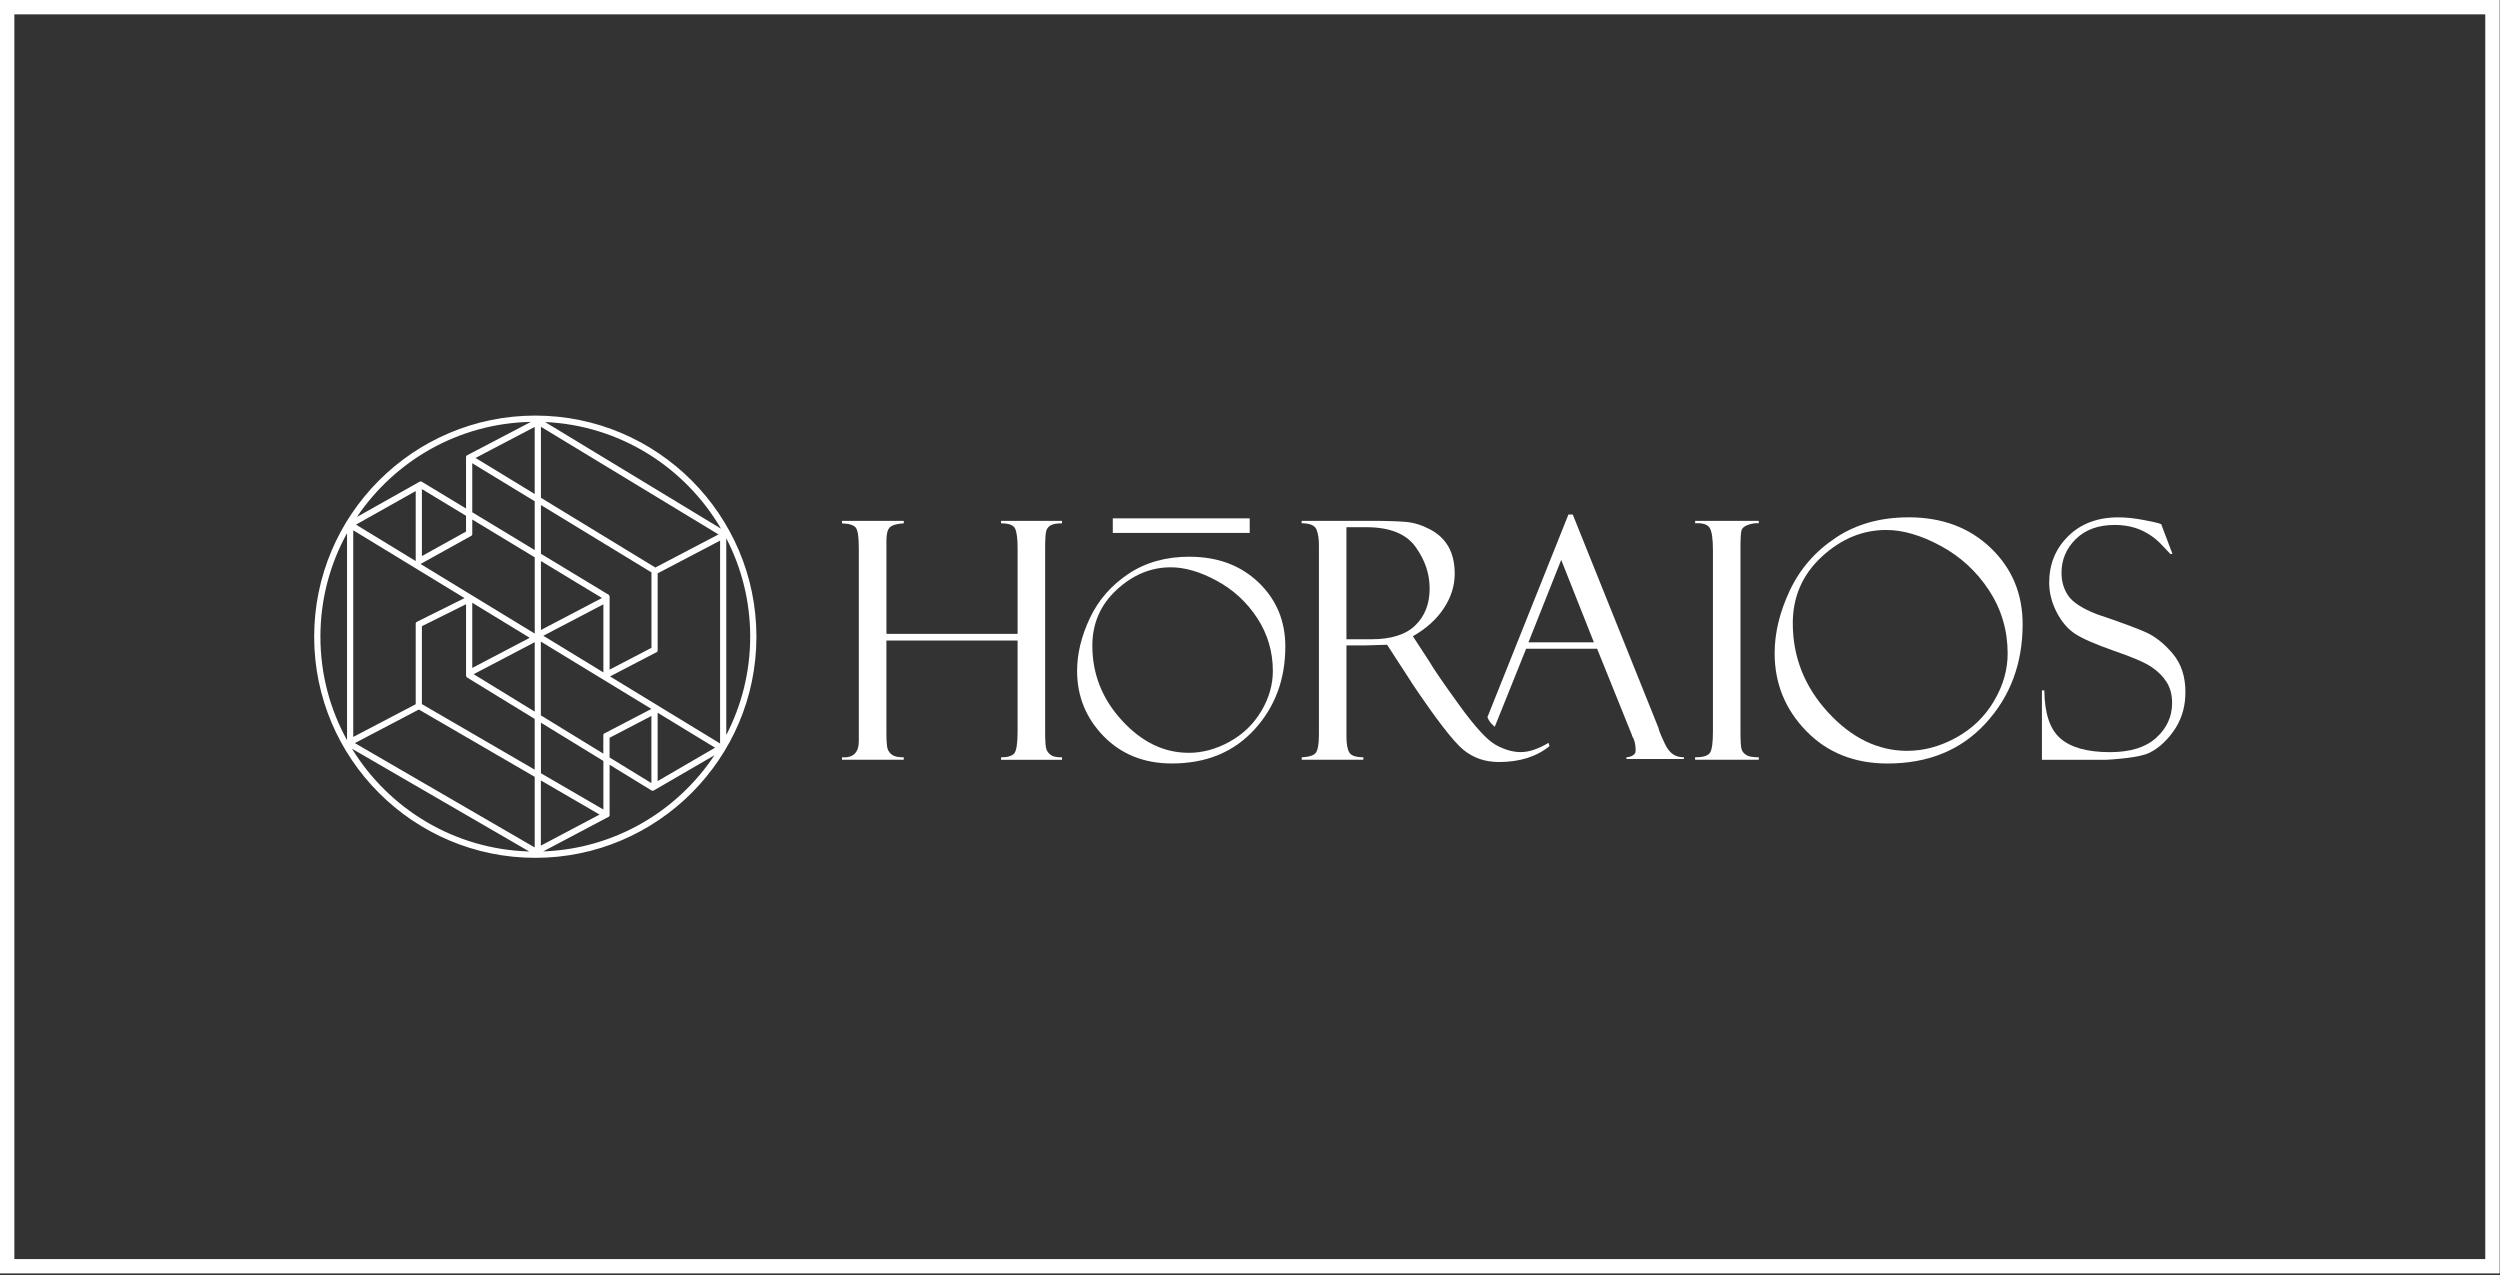
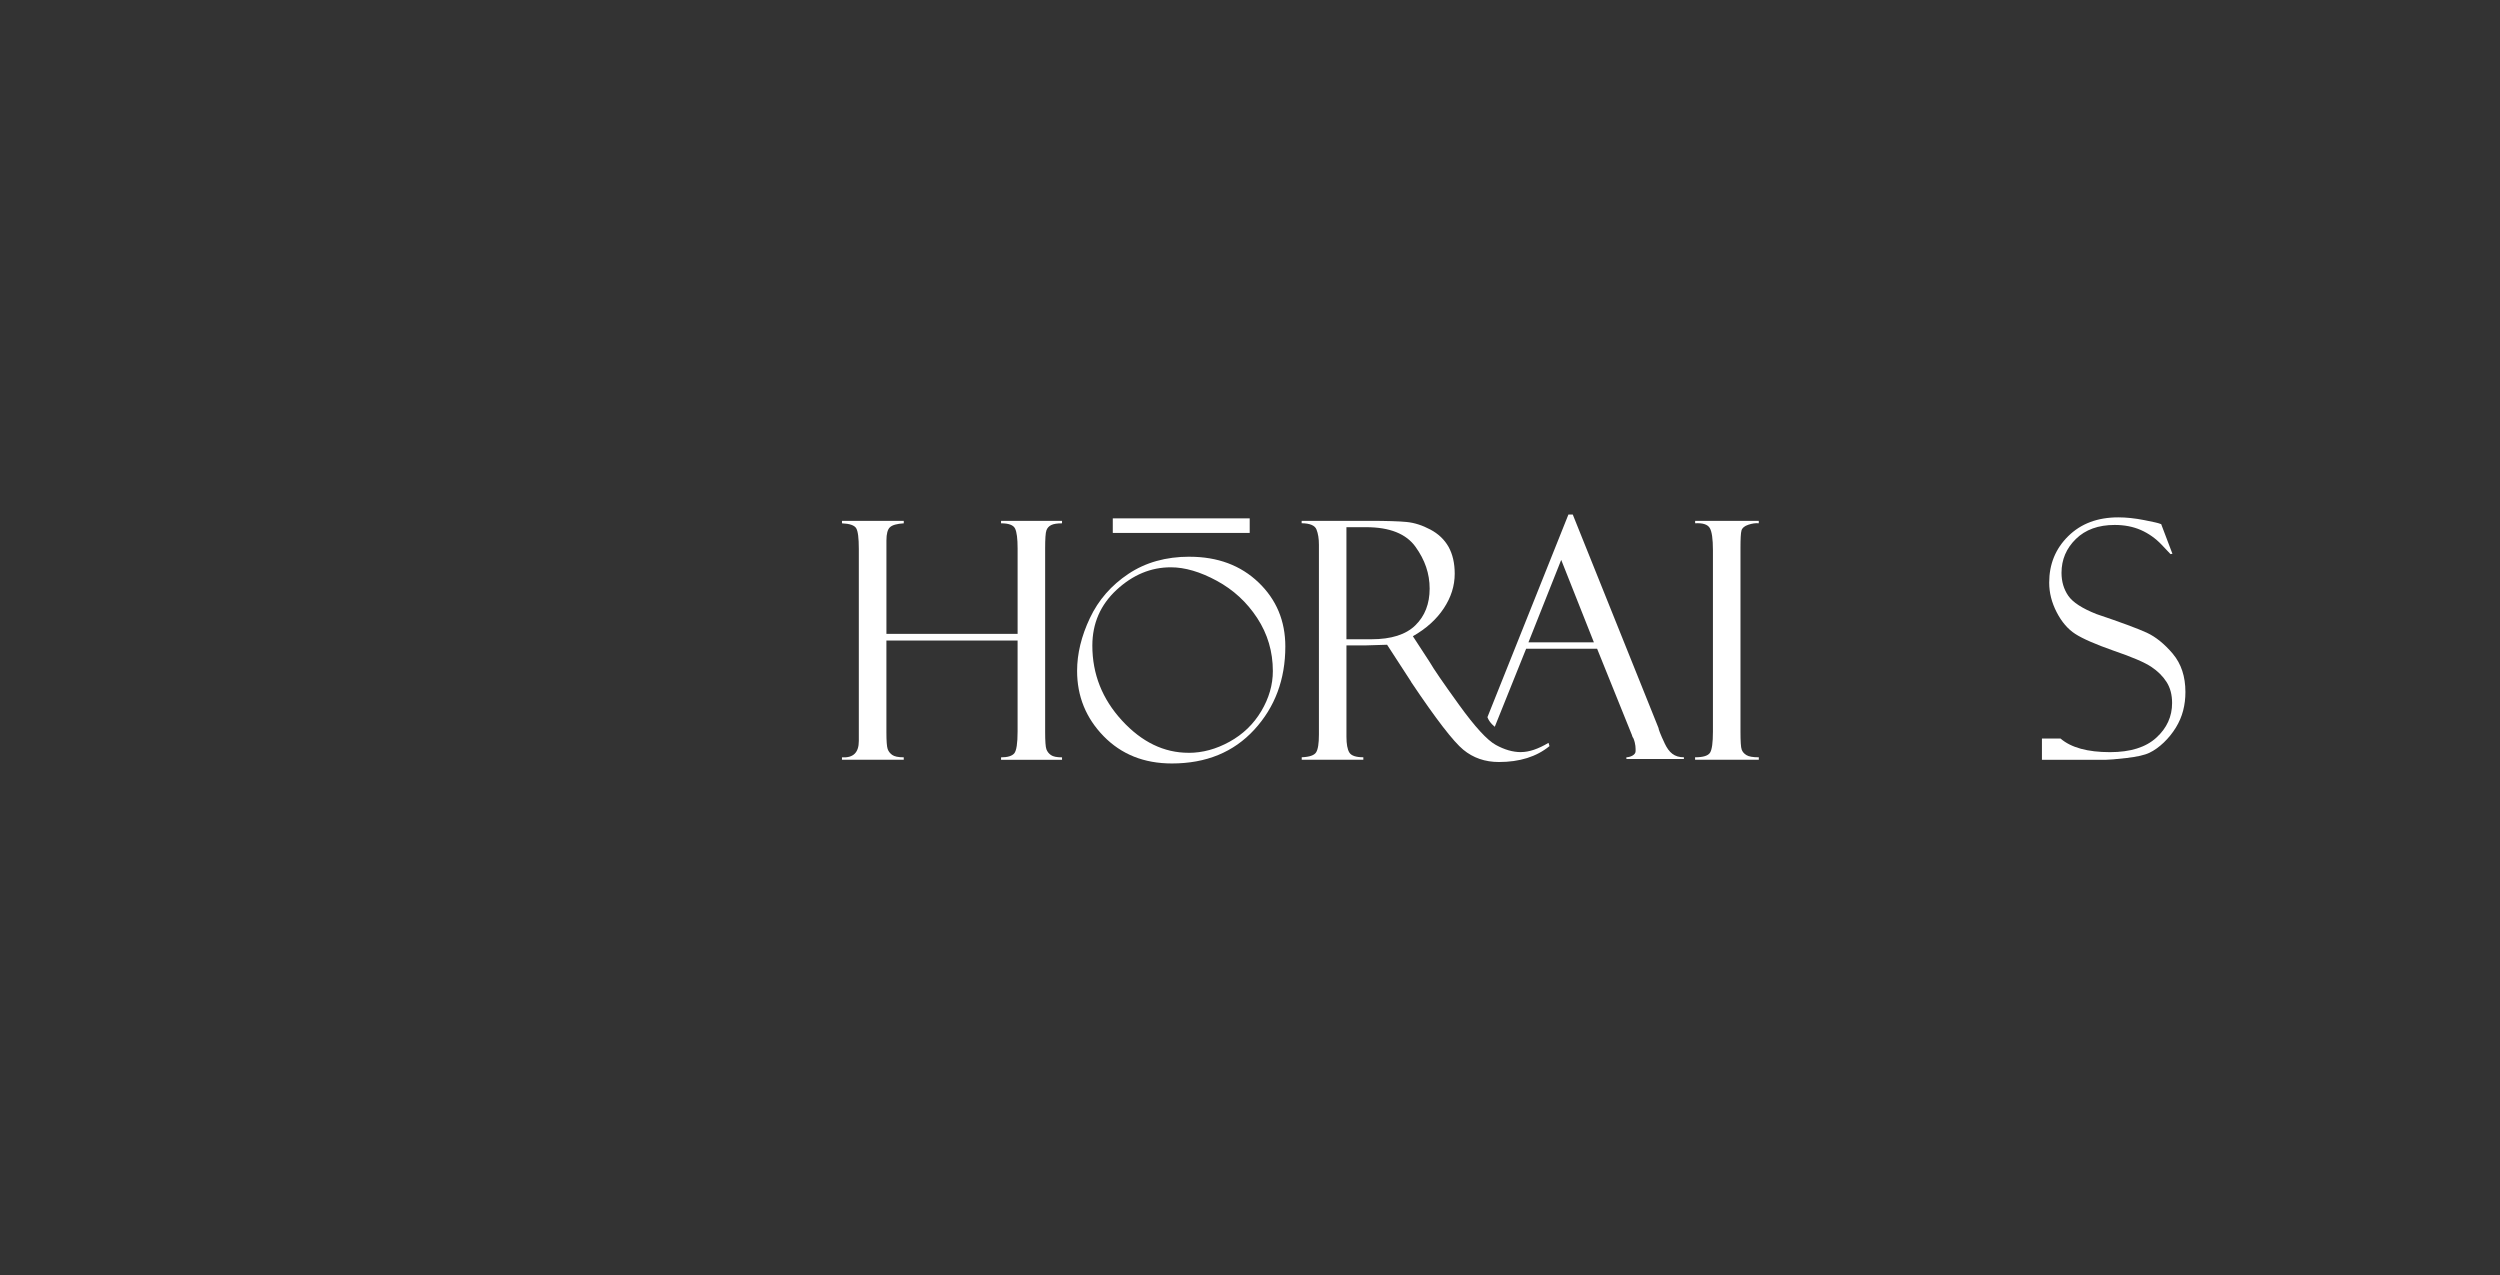
<svg xmlns="http://www.w3.org/2000/svg" width="1394" height="711" viewBox="0 0 1394 711" fill="none">
  <rect x="0" y="0" width="1394" height="711" fill="#333333" stroke="none" />
-   <path d="M298.5 231.73C230.5 231.73 175.18 287.05 175.18 355.03C175.18 423.01 230.5 478.33 298.48 478.33C366.46 478.33 421.78 423.01 421.78 355.03C421.78 287.05 366.48 231.73 298.5 231.73ZM298.14 275.45L265.16 255.35L298.14 238.06V275.45ZM296.02 235.25L260.22 254V254.02L259.86 254.61V283.54L234.94 268.46L234.47 268.57L234.26 268.44L199.03 288.25C220.13 256.92 255.66 236.07 296.03 235.24L296.02 235.25ZM259.86 287.6V296.4L235.26 310.06V272.71L259.86 287.6ZM231.8 273.81V312.84L198.5 292.54L231.8 273.81ZM196.97 295.68L259.03 333.5L232.18 346.86L231.8 347.48V392.68L196.97 410.92V295.68ZM193.51 412.74C184.05 395.6 178.66 375.94 178.66 355.02C178.66 334.1 184.05 314.42 193.51 297.3V412.74ZM196.27 417.49L295.09 474.78C253.31 473.61 216.8 450.96 196.27 417.49ZM298.14 472.53L197.86 414.35L233.54 395.64H233.56L298.15 433.16V472.53H298.14ZM298.14 429.15L235.25 392.62V349.16L259.85 336.92H259.87V377.03L260.08 377.16L260.19 377.61L298.14 400.86V429.16V429.15ZM298.16 396.8L264.1 375.93L298.16 358.09V396.8ZM263.33 336.1L295.38 355.64L263.33 372.44V336.1ZM298.16 353.28L234.49 314.48L263 298.66L263.34 298.07V289.69L298.17 310.77V353.28H298.16ZM298.16 306.72L263.33 285.64V258.3L298.16 279.51V306.72ZM301.62 237.97L400.63 298L365.42 316.45L301.62 277.57V237.97ZM339.71 332.21H339.69L339.58 331.76L301.63 308.79V281.62L363.25 319.16V361.24L339.92 373.39V332.33L339.71 332.2V332.21ZM301.62 312.84L335.66 333.44L301.62 351.28V312.84ZM336.45 336.96V374.93L302.96 354.5L336.45 336.96ZM301.58 357.75L363.22 395.29L336.77 409.08L336.41 409.67V420.23L301.58 398.89V357.74V357.75ZM363.22 399.22V436.66L339.89 422.36V411.39L363.22 399.22ZM336.45 424.31V451.4L301.62 431.16V402.97L336.45 424.31ZM301.58 435.17L334.33 454.2L301.58 471.53V435.17ZM302.88 474.75L339.55 455.36L339.91 454.77V426.43L363.56 440.92L364.03 440.81L364.24 440.94L398.37 421.13C377.65 452.35 342.73 473.3 302.88 474.75ZM366.7 435.55V397.41L398.71 416.92L366.7 435.54V435.55ZM401.51 414.57L340.15 377.17L366.35 363.53L366.71 362.94V319.69L401.52 301.45V414.57H401.51ZM404.97 300.14C413.48 316.6 418.31 335.24 418.31 354.99C418.31 374.74 413.47 393.4 404.97 409.86V300.13V300.14ZM303.92 235.32C345.79 237.19 382.1 260.65 402.04 294.8L303.92 235.32Z" fill="white" />
  <path d="M558.2 291.8C562.48 291.8 565.09 292.78 566.02 294.75C566.96 296.7 567.42 300.39 567.42 305.82V353.46H494.27V301.39C494.27 297.66 494.93 295.17 496.26 293.97C497.57 292.76 500.14 292.04 503.94 291.81V290.45H469.49V291.81C473.77 292 476.4 292.89 477.4 294.53C478.4 296.14 478.88 300 478.88 306.09V413.16C478.88 419.67 475.76 422.7 469.48 422.28V423.64H503.93V422.28C500.85 422.28 498.69 421.81 497.46 420.92C496.23 420.03 495.38 418.91 494.94 417.59C494.5 416.27 494.26 413.2 494.26 408.38V357.18H567.41V407.85C567.41 414.47 566.79 418.54 565.57 420.05C564.32 421.53 561.88 422.3 558.19 422.3V423.66H592.19V422.3C589.27 422.3 587.21 421.88 586.02 421.03C584.81 420.2 583.98 419.12 583.49 417.83C583 416.54 582.77 413.27 582.77 408.03V305.83C582.77 300.4 583 297.03 583.49 295.71C583.98 294.37 584.87 293.4 586.18 292.76C587.5 292.12 589.49 291.81 592.18 291.81V290.45H558.18V291.81L558.2 291.8Z" fill="white" />
  <path d="M701.75 324.76C691.78 315.22 678.95 310.44 663.27 310.44L663.25 310.42C650.14 310.42 638.79 313.6 629.23 319.97C619.67 326.34 612.5 334.54 607.74 344.62C602.97 354.7 600.59 364.52 600.59 374.08C600.59 388.25 605.53 400.4 615.4 410.52C625.28 420.64 637.95 425.71 653.45 425.71C672.54 425.71 687.85 419.43 699.39 406.87C710.93 394.31 716.7 378.85 716.7 360.48C716.7 346.2 711.71 334.31 701.75 324.76ZM703.28 396.54C698.97 403.79 693.08 409.46 685.59 413.59C678.1 417.73 670.51 419.78 662.81 419.78L662.75 419.76C649.05 419.76 636.66 413.78 625.63 401.77C614.6 389.76 609.09 375.85 609.09 360.01C609.09 347.6 613.61 337.23 622.64 328.87C631.7 320.51 641.75 316.33 652.85 316.33C660.7 316.33 669.24 318.83 678.47 323.84C687.72 328.85 695.25 335.78 701.04 344.65C706.83 353.52 709.74 363.36 709.74 374.2C709.74 381.86 707.58 389.3 703.29 396.54H703.28Z" fill="white" />
  <path d="M971.17 417.98C970.7 416.75 970.49 413.36 970.49 407.82V305.6C970.49 300.42 970.66 297.14 971.06 295.76C971.46 294.38 972.71 293.32 974.86 292.6C977.01 291.88 978.96 291.6 980.69 291.79V290.43H945.21V291.79C949.41 291.54 952.12 292.41 953.33 294.36C954.54 296.31 955.13 300.47 955.13 306.79V407.99C955.13 414.08 954.6 417.98 953.52 419.7C952.42 421.42 949.64 422.27 945.18 422.27V423.63H980.71V422.27C977.4 422.27 975.09 421.87 973.8 421.04C972.48 420.23 971.61 419.22 971.17 417.99V417.98Z" fill="white" />
-   <path d="M1109.99 305.5C1098.11 294.13 1082.84 288.45 1064.15 288.45V288.47C1048.54 288.47 1035.03 292.25 1023.64 299.82C1012.25 307.37 1003.7 317.17 998.04 329.16C992.38 341.14 989.54 352.85 989.54 364.24C989.54 381.12 995.44 395.57 1007.19 407.64C1018.94 419.71 1034.04 425.73 1052.5 425.73C1075.21 425.73 1093.45 418.26 1107.2 403.31C1120.94 388.36 1127.82 369.95 1127.82 348.06C1127.82 331.05 1121.88 316.88 1110 305.51L1109.99 305.5ZM1111.8 391C1106.67 399.63 1099.67 406.4 1090.74 411.3C1081.81 416.2 1072.78 418.66 1063.61 418.66L1063.59 418.68C1047.26 418.68 1032.52 411.55 1019.37 397.26C1006.24 382.96 999.66 366.4 999.66 347.52C999.66 332.76 1005.05 320.39 1015.8 310.44C1026.58 300.49 1038.54 295.51 1051.75 295.51C1061.1 295.51 1071.26 298.5 1082.27 304.46C1093.26 310.42 1102.21 318.69 1109.12 329.23C1116.01 339.79 1119.47 351.52 1119.47 364.42C1119.47 373.52 1116.92 382.36 1111.79 391H1111.8Z" fill="white" />
-   <path d="M1211.59 364.57C1206.9 359.03 1202.04 355.11 1197.02 352.78C1191.97 350.47 1182.62 347.01 1168.94 342.39C1160.98 339.23 1155.77 335.84 1153.26 332.19C1150.76 328.54 1149.5 324.28 1149.5 319.4C1149.5 312.04 1152.17 305.76 1157.5 300.54C1162.82 295.32 1170.06 292.71 1179.16 292.71C1184.59 292.71 1189.47 293.66 1193.77 295.55C1198.07 297.46 1201.89 300.15 1205.24 303.65C1208.59 307.13 1210.27 308.97 1210.27 308.97L1211.35 308.8L1205.03 292.15L1205.01 292.19C1204.78 292.19 1204.52 292.13 1204.29 292C1203.7 291.7 1200.79 291.02 1195.62 290.01C1190.42 288.99 1185.61 288.48 1181.15 288.48C1169.61 288.48 1160.32 291.98 1153.24 298.96C1146.16 305.94 1142.63 314.57 1142.63 324.88C1142.63 330.48 1144.01 335.97 1146.79 341.36C1149.57 346.75 1153.02 350.8 1157.16 353.47C1161.27 356.14 1168.45 359.26 1178.62 362.85C1188.87 366.35 1195.82 369.34 1199.49 371.78C1203.18 374.22 1206.02 377.06 1208.08 380.29C1210.14 383.51 1211.16 387.42 1211.16 392C1211.16 399.53 1208.24 405.98 1202.36 411.34C1196.46 416.73 1187.87 419.4 1176.53 419.4C1164.06 419.4 1154.85 416.88 1148.95 411.81C1143.06 406.76 1140.04 397.79 1139.92 384.96H1138.58V423.67H1174.11C1175.98 423.67 1179.83 423.33 1185.69 422.67C1191.54 422.01 1195.83 421.04 1198.54 419.74C1201.23 418.45 1203.91 416.54 1206.53 414.03C1209.14 411.53 1211.39 408.75 1213.25 405.72C1215.12 402.67 1216.47 399.51 1217.32 396.22C1218.17 392.95 1218.59 389.5 1218.59 385.89C1218.59 377.21 1216.24 370.11 1211.57 364.57H1211.59Z" fill="white" />
+   <path d="M1211.59 364.57C1206.9 359.03 1202.04 355.11 1197.02 352.78C1191.97 350.47 1182.62 347.01 1168.94 342.39C1160.98 339.23 1155.77 335.84 1153.26 332.19C1150.76 328.54 1149.5 324.28 1149.5 319.4C1149.5 312.04 1152.17 305.76 1157.5 300.54C1162.82 295.32 1170.06 292.71 1179.16 292.71C1184.59 292.71 1189.47 293.66 1193.77 295.55C1198.07 297.46 1201.89 300.15 1205.24 303.65C1208.59 307.13 1210.27 308.97 1210.27 308.97L1211.35 308.8L1205.03 292.15L1205.01 292.19C1204.78 292.19 1204.52 292.13 1204.29 292C1203.7 291.7 1200.79 291.02 1195.62 290.01C1190.42 288.99 1185.61 288.48 1181.15 288.48C1169.61 288.48 1160.32 291.98 1153.24 298.96C1146.16 305.94 1142.63 314.57 1142.63 324.88C1142.63 330.48 1144.01 335.97 1146.79 341.36C1149.57 346.75 1153.02 350.8 1157.16 353.47C1161.27 356.14 1168.45 359.26 1178.62 362.85C1188.87 366.35 1195.82 369.34 1199.49 371.78C1203.18 374.22 1206.02 377.06 1208.08 380.29C1210.14 383.51 1211.16 387.42 1211.16 392C1211.16 399.53 1208.24 405.98 1202.36 411.34C1196.46 416.73 1187.87 419.4 1176.53 419.4C1164.06 419.4 1154.85 416.88 1148.95 411.81H1138.58V423.67H1174.11C1175.98 423.67 1179.83 423.33 1185.69 422.67C1191.54 422.01 1195.83 421.04 1198.54 419.74C1201.23 418.45 1203.91 416.54 1206.53 414.03C1209.14 411.53 1211.39 408.75 1213.25 405.72C1215.12 402.67 1216.47 399.51 1217.32 396.22C1218.17 392.95 1218.59 389.5 1218.59 385.89C1218.59 377.21 1216.24 370.11 1211.57 364.57H1211.59Z" fill="white" />
  <path d="M696.83 289.04H620.49V297.16H696.83V289.04Z" fill="white" />
  <path d="M848.06 419.38C843.52 419.38 838.86 418.02 834.04 415.35C829.2 412.68 822.37 405.21 813.55 392.99C804.73 380.77 799.28 372.84 797.24 369.23L787.82 354.76C795.24 350.54 800.99 345.36 805.04 339.23C809.11 333.1 811.15 326.65 811.15 319.91C811.15 313.99 809.98 309.01 807.72 304.93C805.41 300.86 802.03 297.63 797.54 295.26C793.06 292.88 788.67 291.48 784.39 291.06C780.13 290.64 773.19 290.42 763.6 290.42H725.8V291.78L725.84 291.76C730.42 291.82 733.18 292.99 734.07 295.24C734.98 297.51 735.43 300.35 735.43 303.79V409.59C735.43 414.6 734.9 417.9 733.84 419.54C732.8 421.17 730.13 422.09 725.84 422.25V423.61H760.2V422.25C756.06 422.25 753.48 421.38 752.39 419.6C751.31 417.84 750.78 414.89 750.78 410.8V359.87H761.56L773.44 359.51L786.83 380.13C786.83 380.26 786.87 380.36 787 380.49C800.74 400.98 810.39 413.49 815.93 418.05C821.47 422.61 828.08 424.9 835.81 424.9C847.37 424.9 856.76 421.95 864 416.03L863.45 414.21C857.66 417.65 852.61 419.36 848.07 419.36L848.06 419.38ZM764.73 356.45H750.77V293.96H761.72C774.89 293.96 784.1 297.63 789.32 304.95C794.56 312.27 797.17 319.8 797.17 328.24C797.17 336.68 794.5 343.51 789.19 348.69C783.89 353.87 775.72 356.45 764.73 356.45Z" fill="white" />
  <path d="M928.22 414.49C925.76 409.34 924.78 406.54 924.78 405.92L876.97 286.9H874.55L829.39 399.89C830.52 403.07 833.49 405.24 833.49 405.24L850.97 361.74H890.55L909.83 409.53C909.83 409.53 910 409.78 910.11 410.4C910.28 410.95 910.51 411.31 910.74 411.57C912.14 414.92 912.01 417.36 912.01 418.89C912.01 421.14 908.66 422.26 906.88 422.26V423.21H938.95V422.26C933.6 422.26 930.68 419.67 928.22 414.52V414.49ZM852.27 358.15L870.53 312.19L888.75 358.15H852.27Z" fill="white" />
-   <path d="M1393.79 710.06H0V0H1393.79V710.06ZM8 702.06H1385.79V8H8V702.06Z" fill="white" />
</svg>